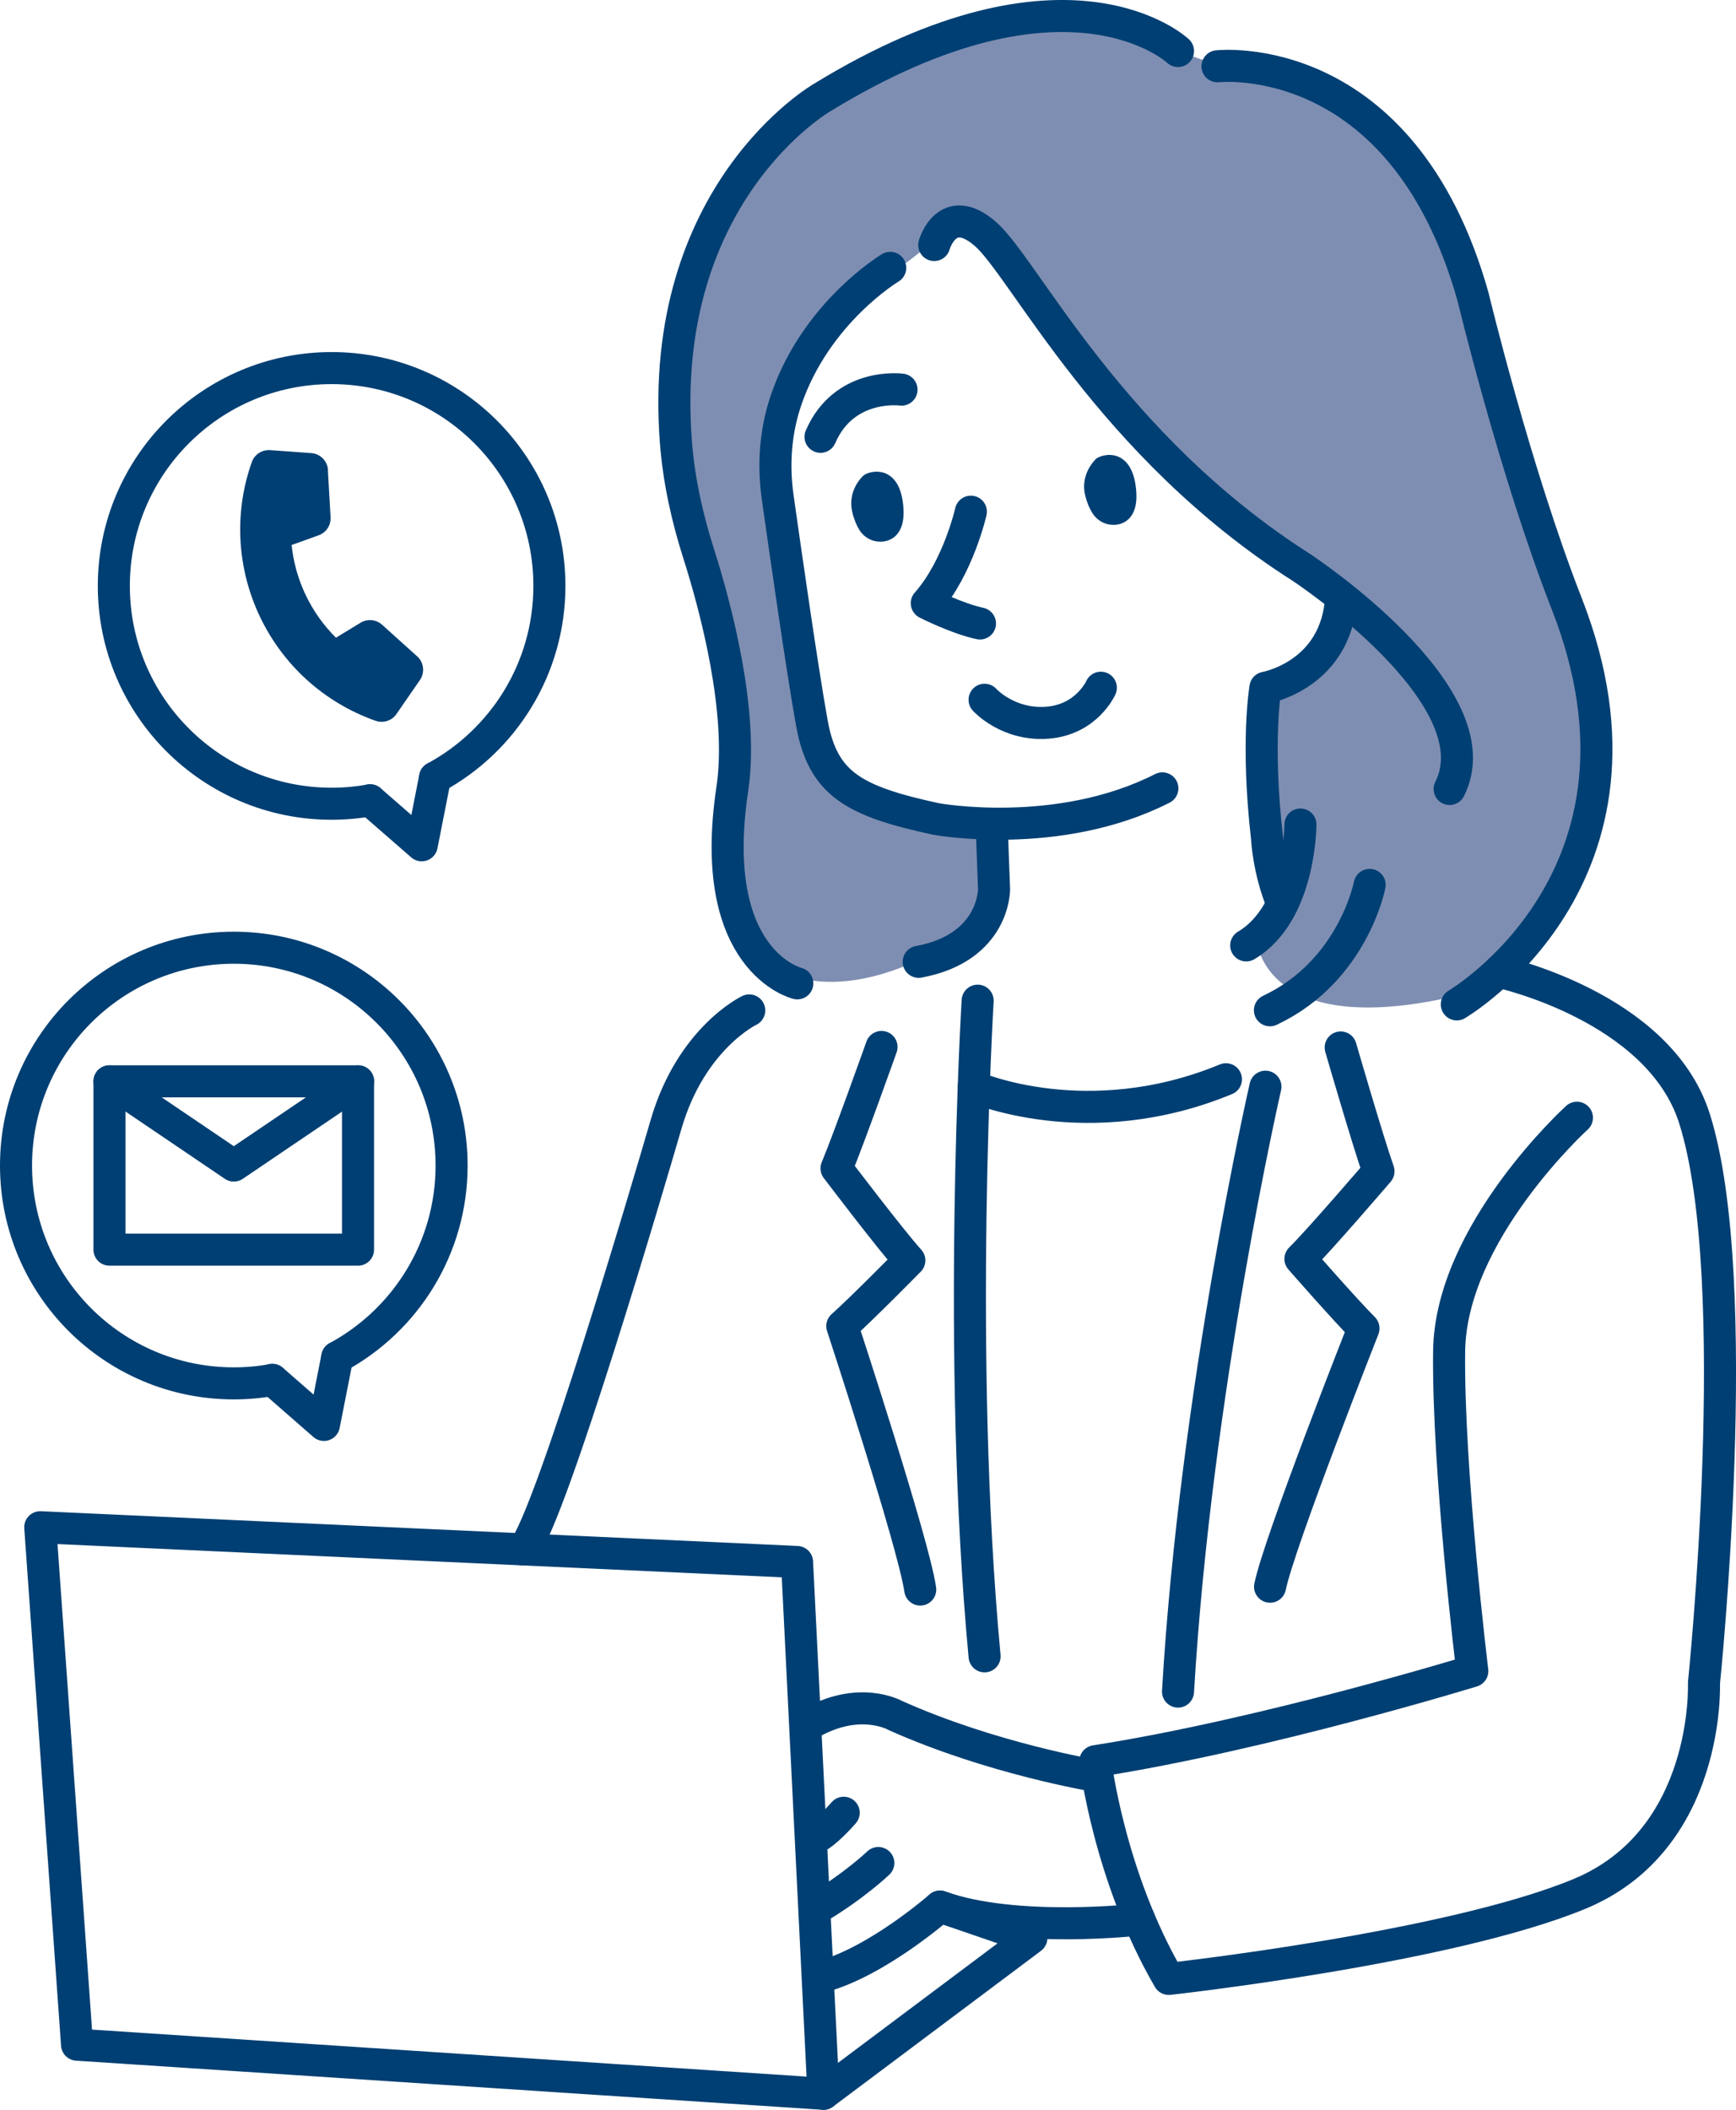
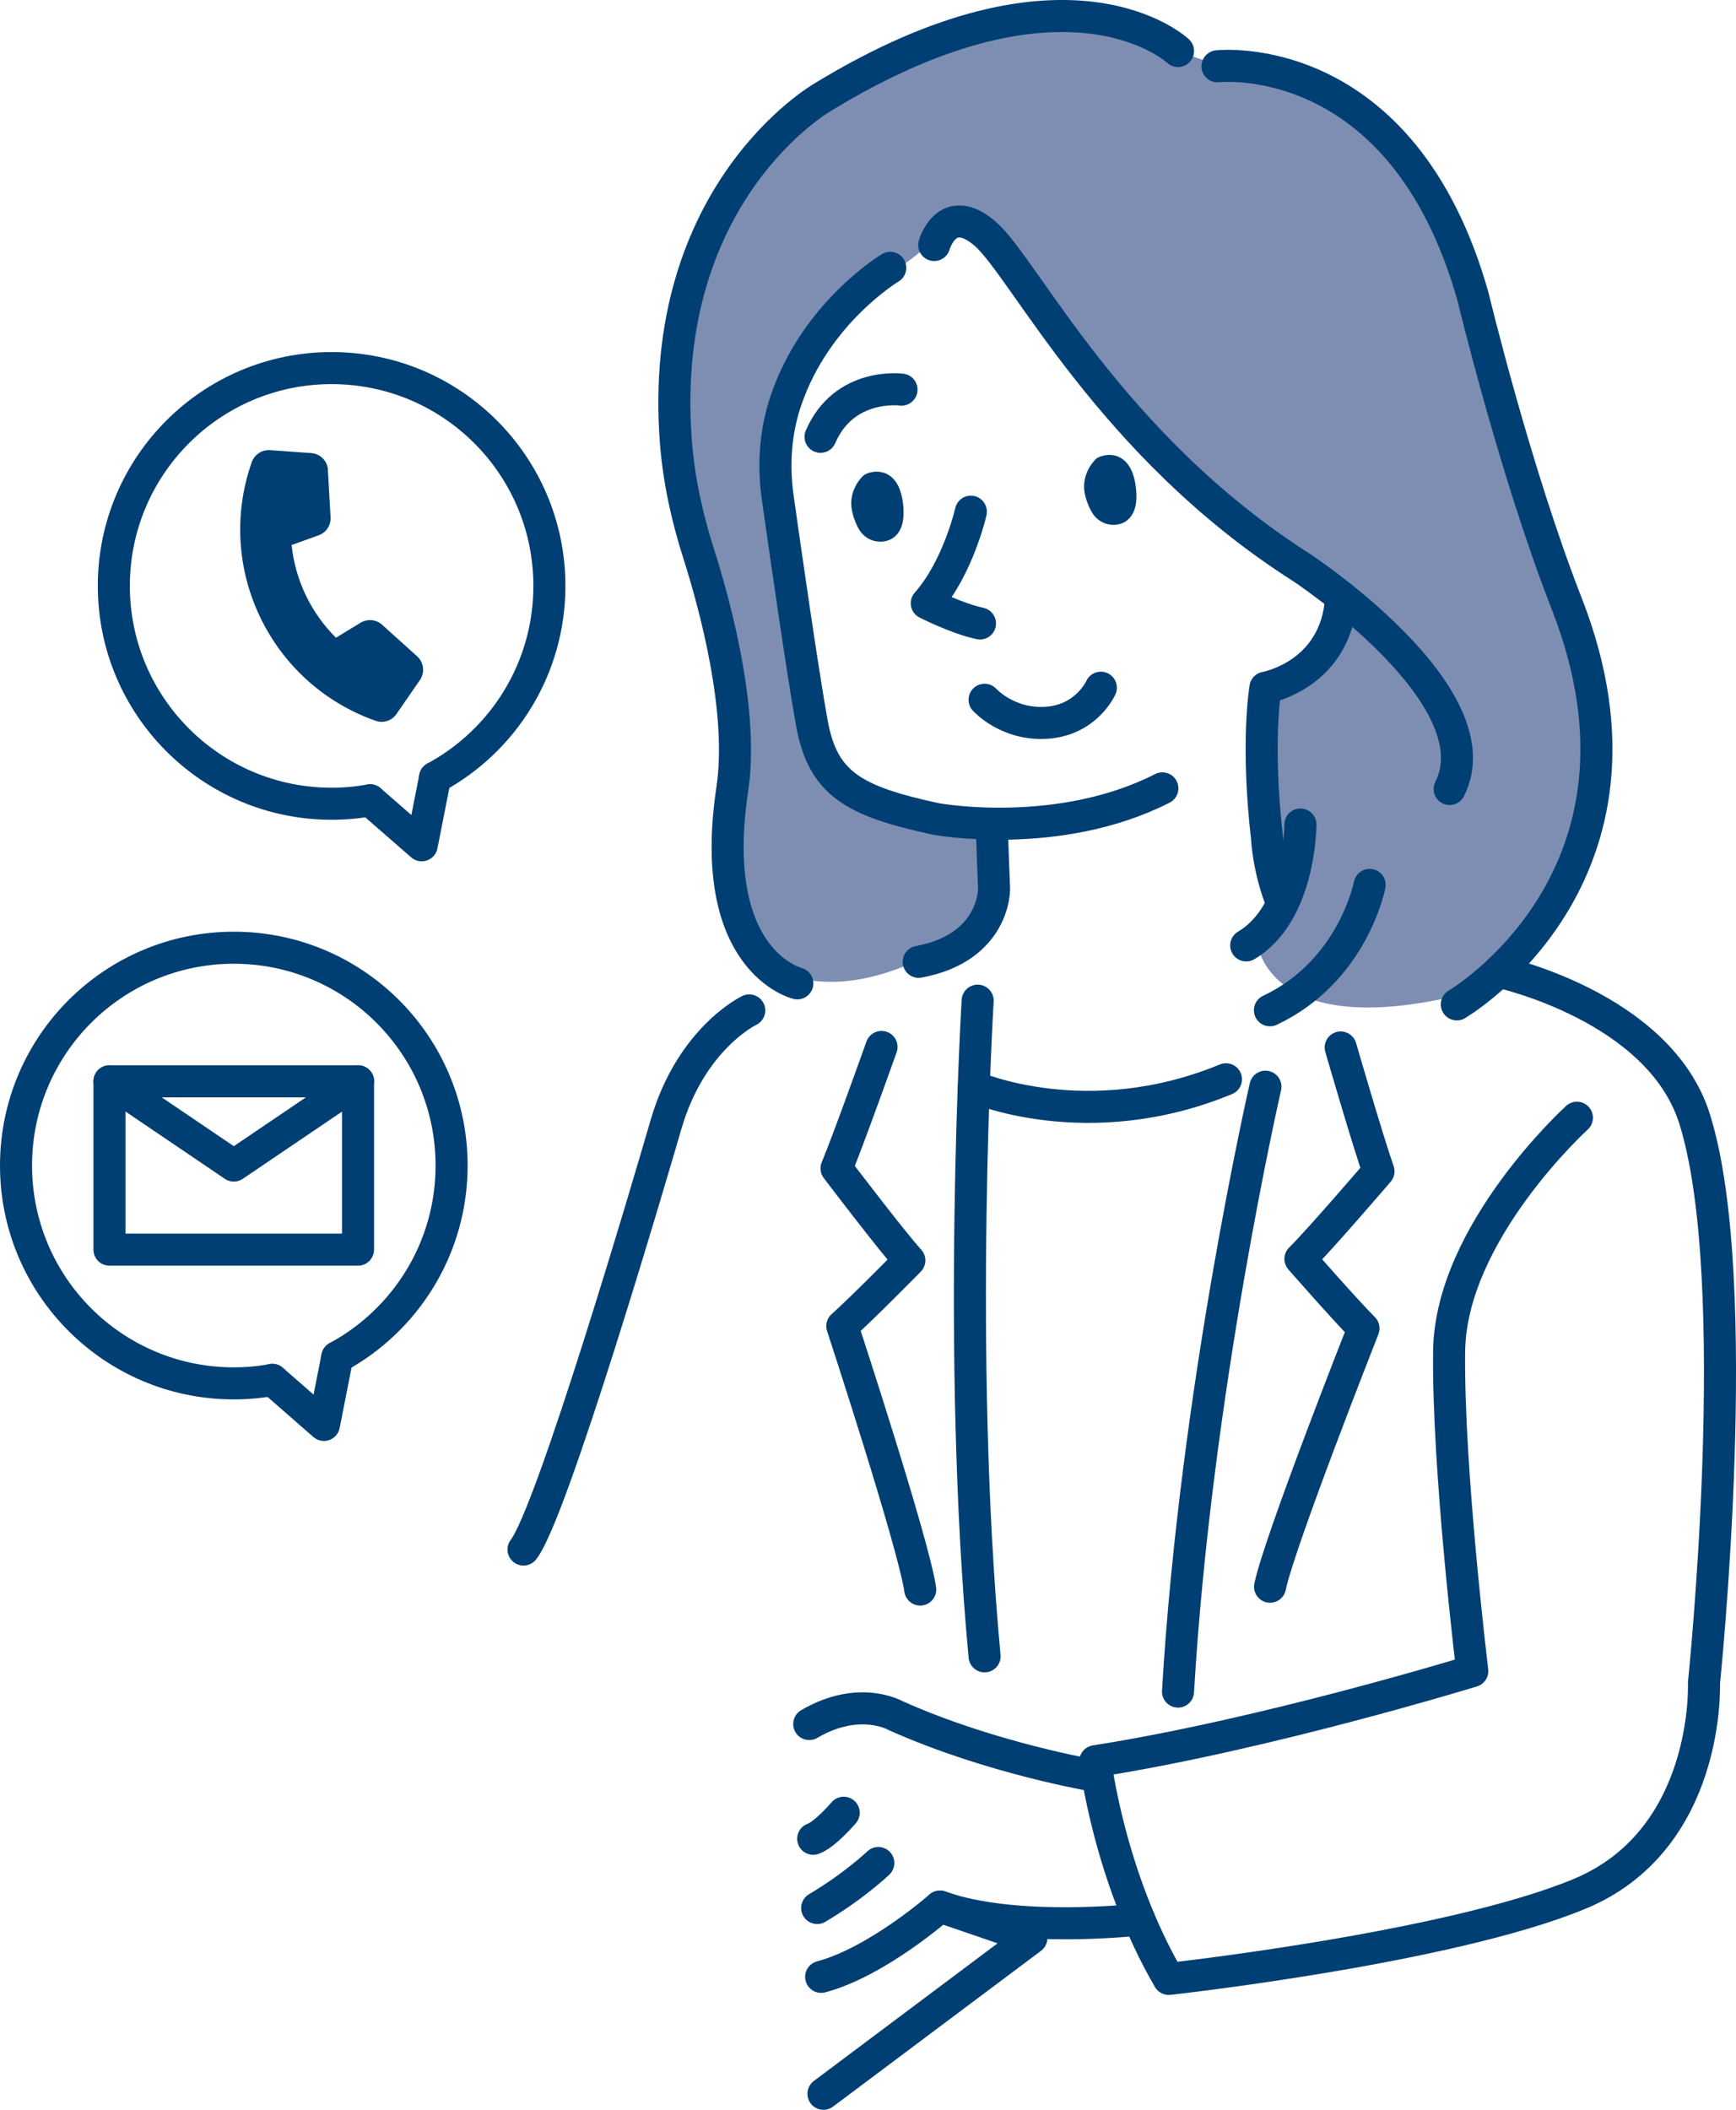
<svg xmlns="http://www.w3.org/2000/svg" id="b" width="135.43" height="164.56" viewBox="0 0 135.43 164.56">
  <g id="c">
    <path d="m90.03,2.78l-7.5-1.53-8.16,2.14-10.23,4.21-8.39,9.67-3.71,14.3,4.12,17.78.95,12.18-.16,7.48,2.64,6s4.65,4.19,13.97-1.11c9.32-5.3,1.56-10.37,1.56-10.37l-9.09-2-3.61-7.91-1.93-20.37,6.05-10.07s5.27-2.99,6.86-5.12c1.59-2.13,3.49.2,3.49.2l6.76,9.76,15.34,14.53,5.63,4-1.99,4.88-4.01,2.89.44,12.84.6,4.03-1.66,1.98s.37,8.6,17.15,4.12l6.05-6.8,3.06-8.45-.55-10.22-5.21-15.6-5.63-18.63-6.61-9.18-8.22-2.74s-5.51-.8-8.02-2.89Z" fill="#7e8eb2" stroke-width="0" />
    <path d="m71.67,75.02c5.94-1.1,5.88-5.67,5.88-5.67,0,0-.17-4.34-.18-5.04" fill="none" stroke="#003f73" stroke-linecap="round" stroke-linejoin="round" stroke-width="2.5" />
    <path d="m100.04,70.5c-1.08-2.62-1.19-5.08-1.19-5.08-.87-7.54-.13-11.78-.13-11.78,0,0,5.56-.97,5.91-7.07" fill="none" stroke="#003f73" stroke-linecap="round" stroke-linejoin="round" stroke-width="2.5" />
    <path d="m75.74,39.91s-.98,4.36-3.44,7.14c0,0,2.32,1.19,4.15,1.58" fill="none" stroke="#003f73" stroke-linecap="round" stroke-linejoin="round" stroke-width="2.5" />
    <path d="m91.9,3.98s-8.57-8.11-27.75,3.62c0,0-12.92,7.41-11.42,26.9.23,2.95.87,5.85,1.77,8.67,1.31,4.12,3.53,12.34,2.63,18.37-2.03,13.48,5.07,15.16,5.07,15.16" fill="none" stroke="#003f73" stroke-linecap="round" stroke-linejoin="round" stroke-width="2.5" />
    <path d="m85.99,36.36s1.61-.86,1.89,1.85c.17,1.66-.49,1.98-1.02,1.98-.42,0-.77-.22-.98-.53-.17-.26-.36-.65-.5-1.22-.29-1.23.61-2.07.61-2.07Z" fill="#003f73" stroke="#003f73" stroke-linecap="round" stroke-linejoin="round" stroke-width="1.5" />
    <path d="m67.85,37.66s1.62-.84,1.87,1.87c.15,1.66-.51,1.97-1.05,1.97-.42,0-.77-.22-.98-.54-.16-.26-.35-.65-.48-1.23-.28-1.23.63-2.06.63-2.06Z" fill="#003f73" stroke="#003f73" stroke-linecap="round" stroke-linejoin="round" stroke-width="1.5" />
    <path d="m94.98,5.17s14.4-1.64,19.93,17.96c0,0,3.27,13.62,7.32,23.97,8.34,21.33-8.58,31.24-8.58,31.24" fill="none" stroke="#003f73" stroke-linecap="round" stroke-linejoin="round" stroke-width="2.5" />
    <path d="m76.81,54.58s1.81,2.02,4.89,1.79,4.18-2.73,4.18-2.73" fill="none" stroke="#003f73" stroke-linecap="round" stroke-linejoin="round" stroke-width="2.5" />
    <path d="m70.33,30.39s-4.46-.61-6.32,3.68" fill="none" stroke="#003f73" stroke-linecap="round" stroke-linejoin="round" stroke-width="2.5" />
    <path d="m72.88,19.11s.99-3.5,4.02-.84,9.72,16.5,24.63,25.99c0,0,15.23,10.02,11.56,17.28" fill="none" stroke="#003f73" stroke-linecap="round" stroke-linejoin="round" stroke-width="2.5" />
    <path d="m106.85,69.02s-1.28,6.72-7.78,9.78" fill="none" stroke="#003f73" stroke-linecap="round" stroke-linejoin="round" stroke-width="2.5" />
    <path d="m101.45,64.31s0,6.93-4.23,9.43" fill="none" stroke="#003f73" stroke-linecap="round" stroke-linejoin="round" stroke-width="2.5" />
    <path d="m69.45,20.89s-5.8,3.46-8.13,10.33c-.83,2.43-1.01,5.03-.65,7.57.6,4.23,1.94,13.61,2.67,17.63.86,4.74,3.29,6.08,9.69,7.46,0,0,9.52,1.75,17.65-2.39" fill="none" stroke="#003f73" stroke-linecap="round" stroke-linejoin="round" stroke-width="2.5" />
    <path d="m98.72,84.76s-5.45,23.74-6.82,47.18" fill="none" stroke="#003f73" stroke-linecap="round" stroke-linejoin="round" stroke-width="2.5" />
    <path d="m76.27,78.05s-1.67,27.57.54,51.14" fill="none" stroke="#003f73" stroke-linecap="round" stroke-linejoin="round" stroke-width="2.5" />
-     <polygon points="64.24 163.31 62.18 121.83 3.14 119.12 6.01 159.48 64.24 163.31" fill="none" stroke="#003f73" stroke-linecap="round" stroke-linejoin="round" stroke-width="2.5" />
    <path d="m123.02,87.18s-9.86,8.95-9.97,18.22,1.81,24.94,1.81,24.94c0,0-16.14,4.96-29.41,7.03,0,0,1.06,8.96,5.73,16.98,0,0,21.82-2.4,32.04-6.63,10.22-4.23,9.71-16.44,9.71-16.44,0,0,3.26-31.42-.74-44.04-2.78-8.77-15.28-11.45-15.28-11.45" fill="none" stroke="#003f73" stroke-linecap="round" stroke-linejoin="round" stroke-width="2.5" />
    <path d="m63.13,134.47c3.91-2.29,6.73-.66,6.73-.66,7.52,3.37,15.63,4.71,15.63,4.71" fill="none" stroke="#003f73" stroke-linecap="round" stroke-linejoin="round" stroke-width="2.5" />
    <path d="m64.06,154.19c4.37-1.16,9.27-5.48,9.27-5.48,5.88,2.12,15.55,1.01,15.55,1.01" fill="none" stroke="#003f73" stroke-linecap="round" stroke-linejoin="round" stroke-width="2.5" />
    <path d="m63.75,148.82c2.89-1.71,4.77-3.51,4.77-3.51" fill="none" stroke="#003f73" stroke-linecap="round" stroke-linejoin="round" stroke-width="2.5" />
    <path d="m65.82,141.39s-1.48,1.73-2.38,2.03" fill="none" stroke="#003f73" stroke-linecap="round" stroke-linejoin="round" stroke-width="2.5" />
    <polyline points="64.24 163.31 80.46 151.16 73.33 148.71" fill="none" stroke="#003f73" stroke-linecap="round" stroke-linejoin="round" stroke-width="2.5" />
    <path d="m58.45,78.81s-4.53,2.15-6.49,8.89c-1.31,4.5-8.9,30.33-11.12,33.16" fill="none" stroke="#003f73" stroke-linecap="round" stroke-linejoin="round" stroke-width="2.5" />
    <path d="m104.59,81.7s2.12,7.31,2.95,9.66c0,0-4.65,5.42-6.09,6.83,0,0,3.5,4,4.92,5.42,0,0-6.56,16.62-7.29,20.15" fill="none" stroke="#003f73" stroke-linecap="round" stroke-linejoin="round" stroke-width="2.5" />
    <path d="m68.77,81.66s-2.55,7.17-3.51,9.47c0,0,4.32,5.69,5.68,7.18,0,0-3.73,3.79-5.23,5.12,0,0,5.57,16.98,6.08,20.55" fill="none" stroke="#003f73" stroke-linecap="round" stroke-linejoin="round" stroke-width="2.5" />
    <path d="m75.97,84.76s8.83,3.9,19.67-.58" fill="none" stroke="#003f73" stroke-linecap="round" stroke-linejoin="round" stroke-width="2.5" />
    <rect x="8.54" y="84.34" width="19.39" height="13.13" fill="none" stroke="#003f73" stroke-linecap="round" stroke-linejoin="round" stroke-width="2.5" />
    <polyline points="8.54 84.34 18.24 90.91 27.94 84.34" fill="none" stroke="#003f73" stroke-linecap="round" stroke-linejoin="round" stroke-width="2.5" />
    <path d="m26.31,105.86c5.31-2.87,8.92-8.49,8.92-14.95,0-9.39-7.61-16.99-16.99-16.99S1.25,81.52,1.25,90.91s7.61,16.99,16.99,16.99c1.02,0,2.03-.09,3-.27" fill="none" stroke="#003f73" stroke-linecap="round" stroke-linejoin="round" stroke-width="2.5" />
    <polyline points="21.24 107.62 25.27 111.14 26.31 105.86" fill="none" stroke="#003f73" stroke-linecap="round" stroke-linejoin="round" stroke-width="2.5" />
    <path d="m33.94,60.65c5.31-2.87,8.92-8.49,8.92-14.95,0-9.39-7.61-16.99-16.99-16.99s-16.99,7.61-16.99,16.99,7.61,16.99,16.99,16.99c1.02,0,2.03-.09,3-.27" fill="none" stroke="#003f73" stroke-linecap="round" stroke-linejoin="round" stroke-width="2.5" />
    <polyline points="28.87 62.42 32.9 65.93 33.94 60.65" fill="none" stroke="#003f73" stroke-linecap="round" stroke-linejoin="round" stroke-width="2.5" />
    <path d="m25.59,36.67c-.04-.71-.6-1.28-1.31-1.33l-3.21-.23c-.64-.04-1.22.34-1.43.94-2.9,8.23,1.42,17.26,9.66,20.17.6.21,1.27,0,1.63-.53l1.83-2.65c.4-.58.31-1.38-.22-1.85l-2.73-2.46c-.46-.42-1.15-.48-1.68-.16l-1.92,1.17c-1.95-1.93-3.18-4.5-3.46-7.23l2.11-.76c.59-.21.96-.78.93-1.4l-.21-3.66h0Z" fill="#003f73" stroke-width="0" />
  </g>
</svg>